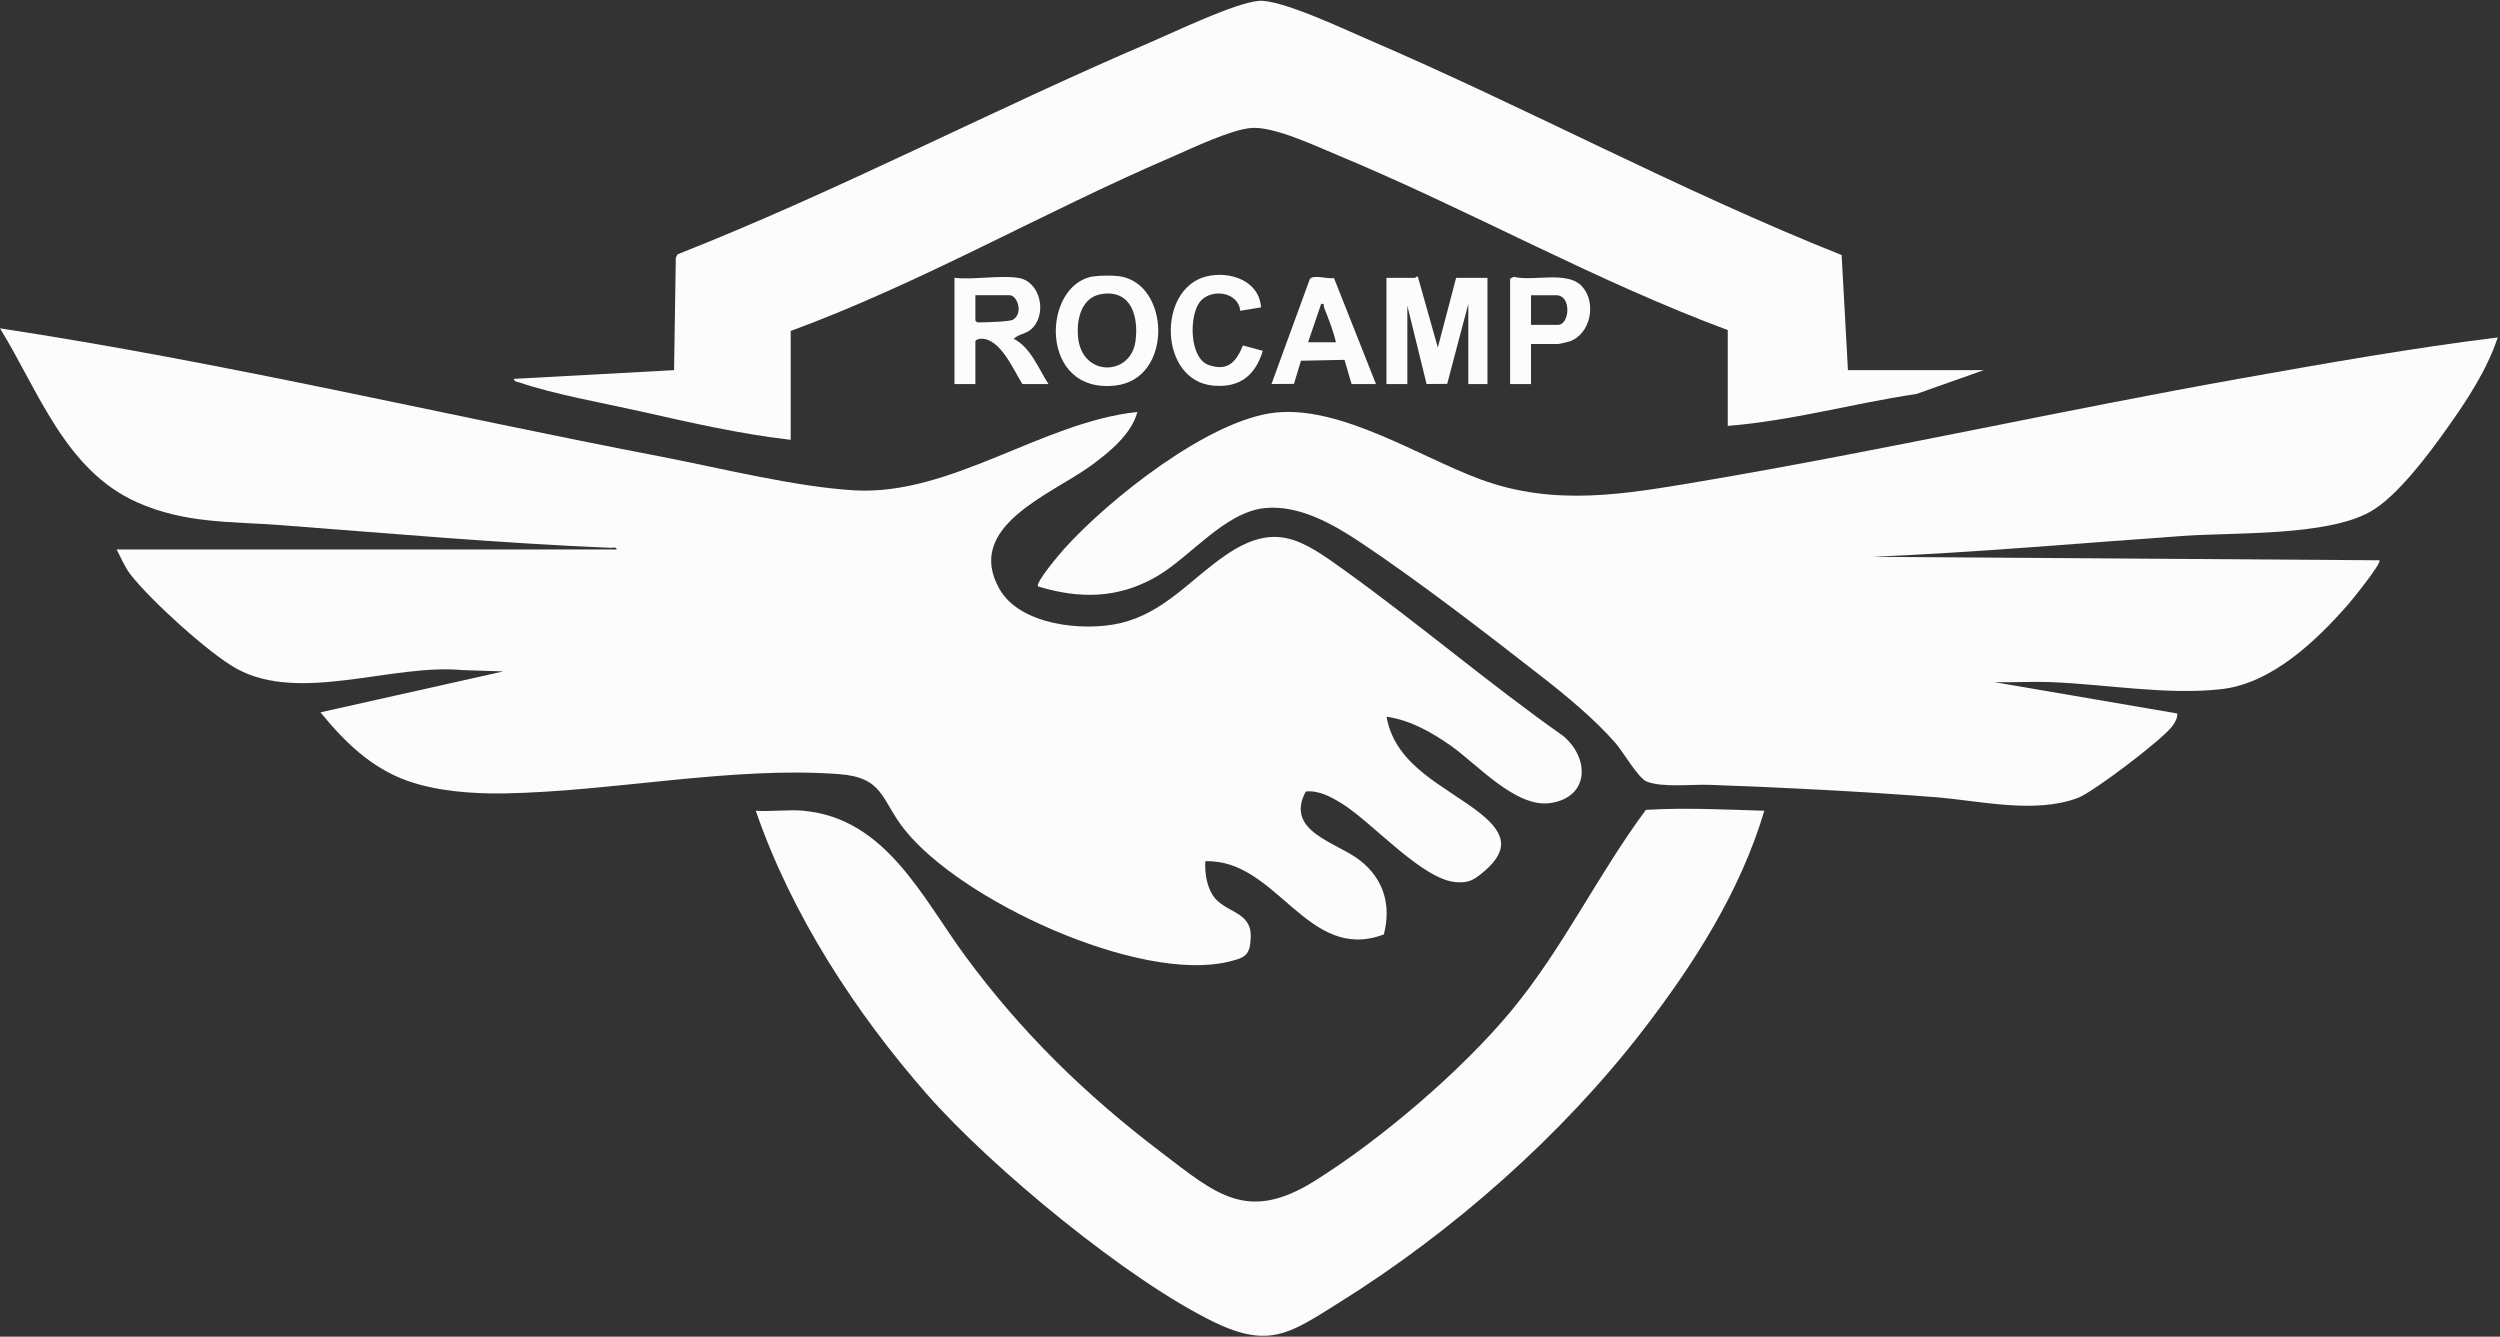
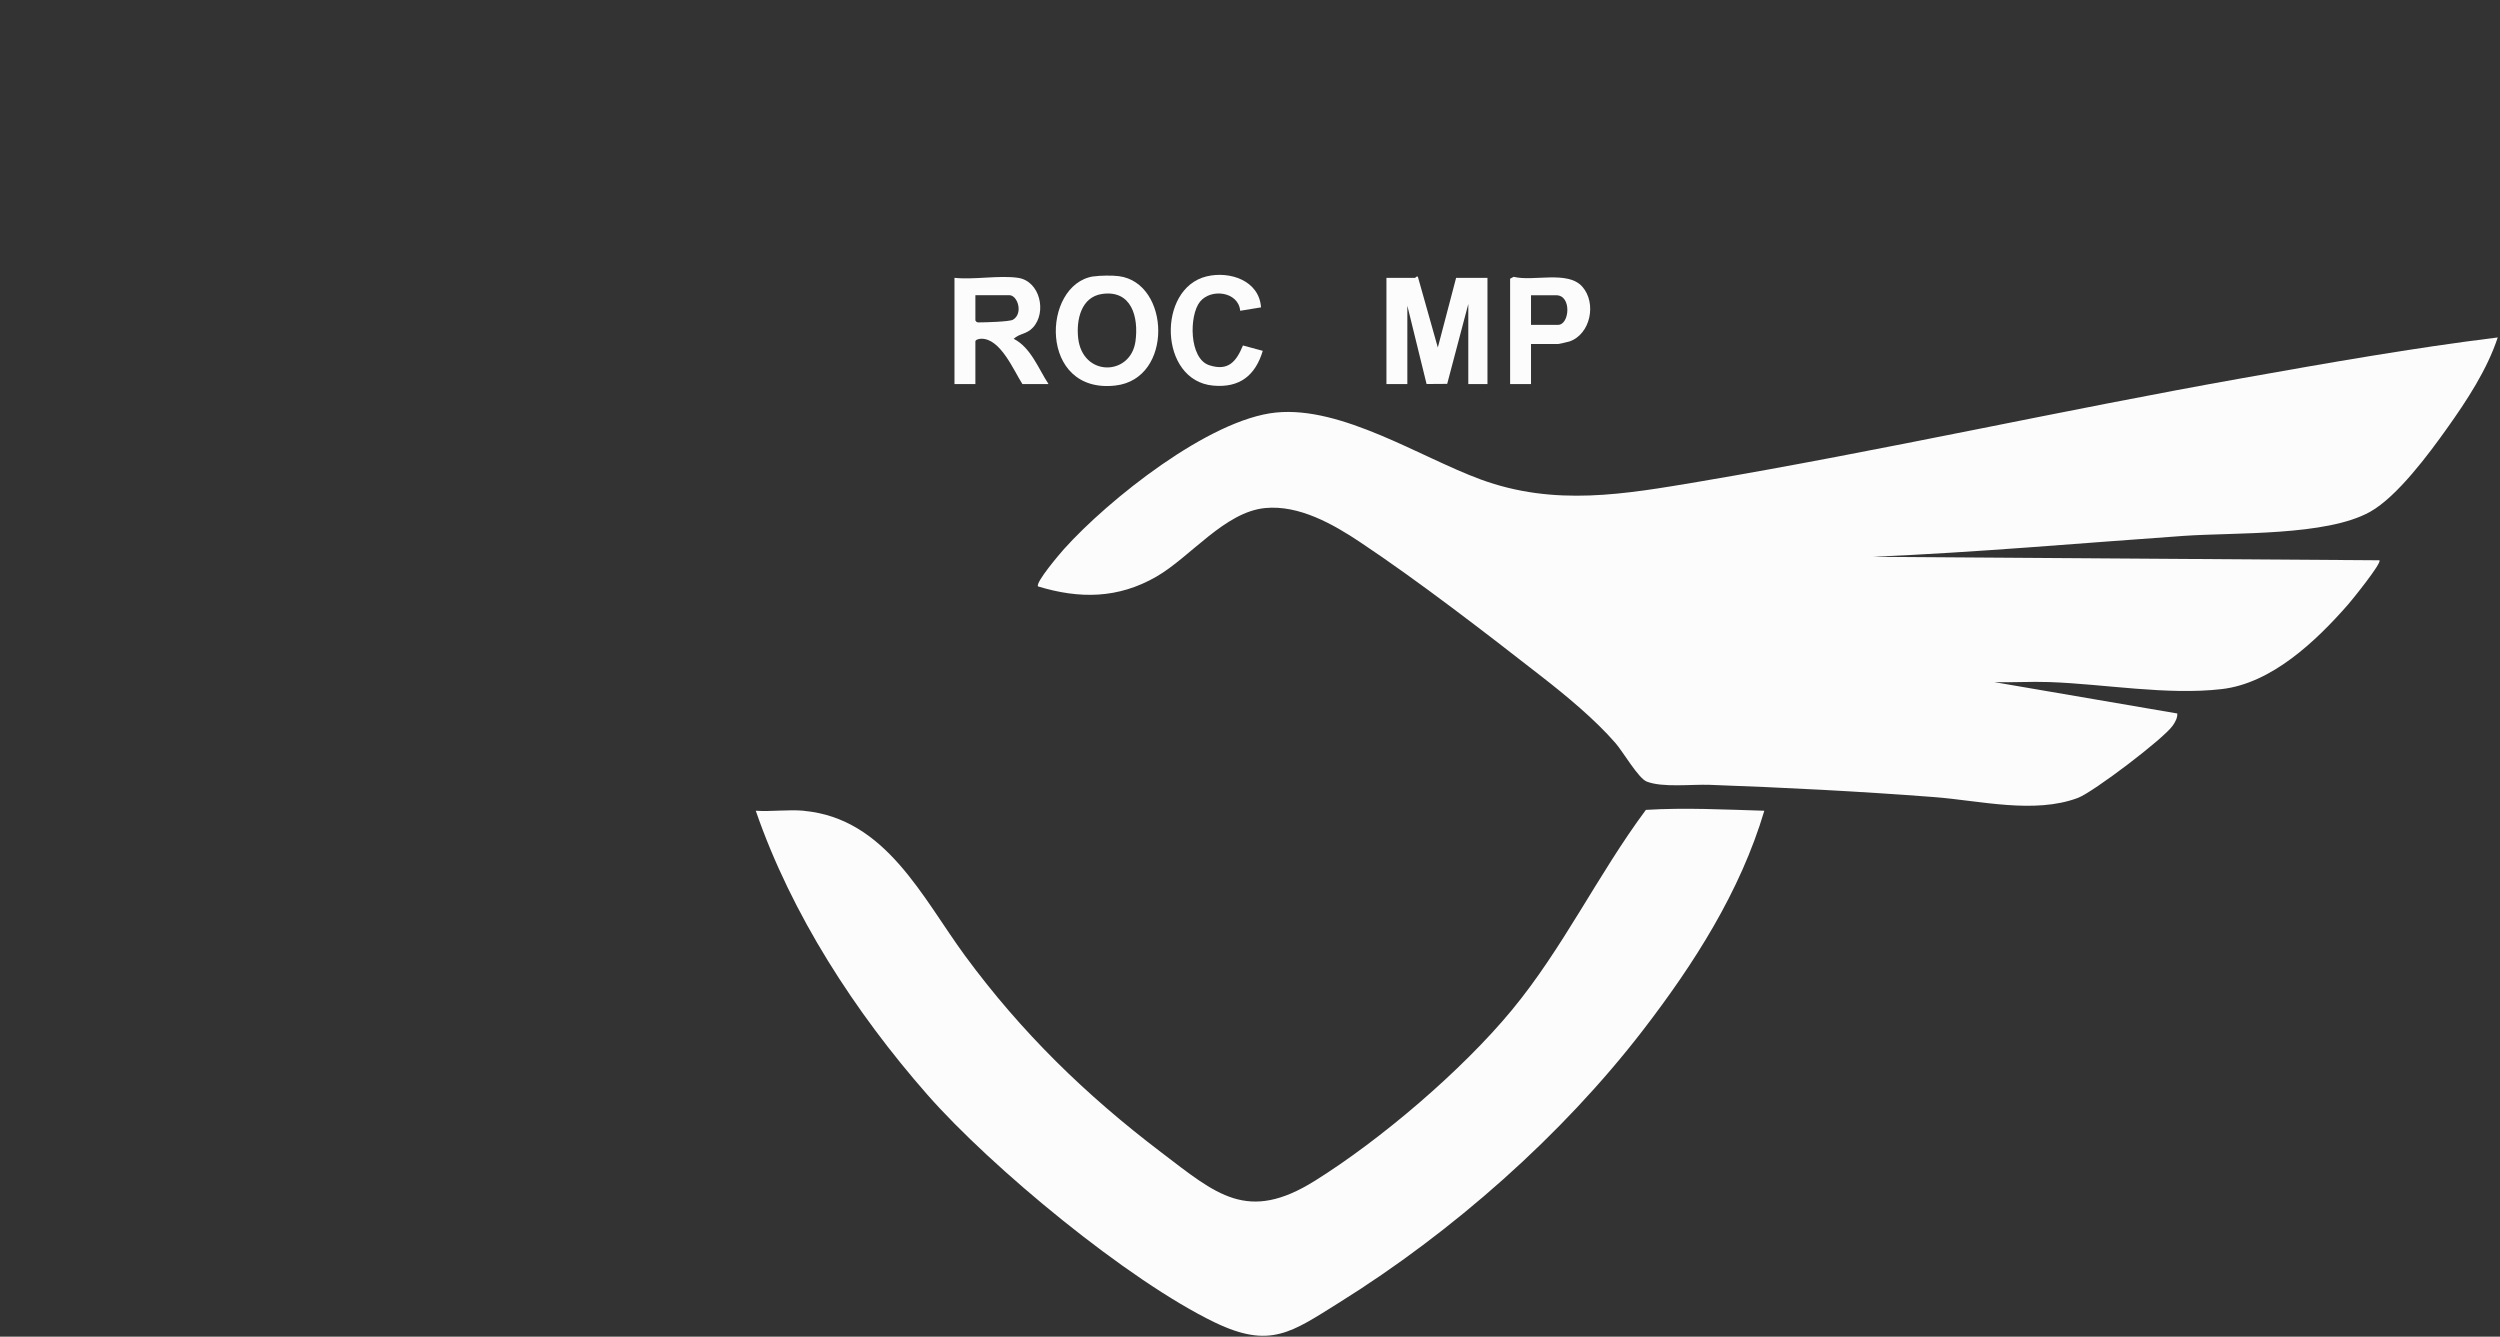
<svg xmlns="http://www.w3.org/2000/svg" width="649" height="347" viewBox="0 0 649 347" fill="none">
  <rect x="0" y="0" width="649" height="347" fill="#333333" stroke="none" />
-   <path d="M160.066 142.665C160.16 141.873 159.049 142.231 158.483 142.213C129.941 141.026 101.492 138.501 73.006 136.334C59.818 135.336 48.005 135.958 35.551 130.381C16.9 122.035 10.004 101.48 0 85.24C57.67 94.001 114.473 107.547 171.728 118.568C187.083 121.526 206.507 126.406 221.786 127.291C246.844 128.742 270.601 109.544 295.263 106.944C293.737 112.747 287.915 117.438 283.205 120.886C272.994 128.346 250.216 136.598 259.467 152.914C264.798 162.315 281.17 163.973 290.666 161.806C302.158 159.188 309.054 150.352 318.191 144.115C331.191 135.223 338.087 140.178 349.221 148.185C368.4 161.976 386.487 177.425 405.817 191.065C412.731 196.849 412.637 206.985 402.463 208.473C393.533 209.792 383.472 198.394 376.615 193.571C371.603 190.067 366.102 186.939 359.941 186.054C362.258 199.072 375.315 204.027 384.32 211.186C391.31 216.744 391.593 221.266 384.358 226.974C382.248 228.632 381.023 229.16 378.235 229.028C369.418 228.614 356.343 213.56 348.411 208.643C345.585 206.891 342.439 205.12 338.972 205.478C333.433 215.915 346.998 218.591 353.102 223.395C359.206 228.199 361.222 234.982 359.244 242.574C339.405 250.11 331.492 222.905 312.897 223.583C312.747 226.466 313.218 229.838 314.781 232.325C317.796 237.092 324.898 236.338 324.691 243.252C324.54 248.038 323.259 248.622 318.87 249.677C295.583 255.197 249.274 233.757 234.692 215.199C228.682 207.55 229.454 201.823 217.736 200.956C190.116 198.884 158.86 205.497 130.92 205.968C122.744 206.1 113.399 205.421 105.693 202.671C96.292 199.317 89.359 192.497 83.198 184.923L130.656 174.297L120.049 173.958C101.812 172.225 77.979 182.644 61.475 173.619C54.241 169.663 39.037 155.759 33.912 149.183C32.367 147.186 31.444 144.85 30.276 142.646H160.047L160.066 142.665Z" fill="#FCFCFC" />
-   <path d="M205.282 114.177C192 112.67 178.963 109.637 165.944 106.717C156.486 104.607 143.807 102.346 134.914 99.313C134.33 99.105 133.539 99.181 133.388 98.352L174.987 96.091L175.439 66.926L175.892 66.022C217.604 49.575 257.375 28.643 298.579 11.009C305.154 8.202 320.339 0.854 326.688 0.232C332.246 -0.314 348.863 7.542 354.798 10.104C396.284 27.908 436.112 49.499 478.088 66.21L479.727 96.091H514.995L497.455 102.289C481.102 104.701 465.013 109.26 448.527 110.56V85.691C413.918 72.823 381.588 54.567 347.544 40.399C341.817 38.026 330.682 32.731 324.842 33.221C319.378 33.673 309.355 38.534 303.986 40.852C270.771 55.132 239.27 73.407 205.263 85.917V114.177H205.282Z" fill="#FCFCFC" />
  <path d="M208.67 210.489C229.978 212.468 239.417 233.003 250.57 248.17C265.153 267.989 281.807 284.23 301.382 299.095C315.795 310.06 323.802 317.501 341.342 306.536C358.525 295.798 379.569 277.843 392.456 262.243C405.794 246.116 414.819 226.993 427.272 210.244C437.54 209.623 447.808 210.169 458.019 210.47C451.764 231.477 439.782 250.186 426.556 267.387C405.474 294.78 377.026 319.838 347.654 338.15C335.295 345.856 329.774 350.227 315.418 343.331C292.848 332.479 257.353 303.089 240.736 284.173C222.009 262.827 205.467 237.374 196.198 210.47C200.211 210.734 204.676 210.113 208.632 210.47L208.67 210.489Z" fill="#FCFCFC" />
-   <path d="M367.381 72.127C367.381 72.127 367.758 71.618 368.078 71.844L373.259 90.213L378.007 72.127H386.146V99.709H381.172V78.909L375.69 99.652L370.339 99.69L365.346 79.361V99.709H359.92V72.127C362.407 72.127 364.894 72.127 367.381 72.127Z" fill="#FCFCFC" />
+   <path d="M367.381 72.127C367.381 72.127 367.758 71.618 368.078 71.844L373.259 90.213L378.007 72.127H386.146V99.709H381.172V78.909L375.69 99.652L370.339 99.69L365.346 79.361V99.709H359.92V72.127Z" fill="#FCFCFC" />
  <path d="M264.287 72.126C270.015 72.974 271.804 81.094 268.149 85.032C266.491 86.822 264.739 86.501 263.157 87.952C267.603 90.213 269.562 95.695 272.2 99.708H265.418C263.1 96.072 259.747 87.914 254.773 87.933C254.264 87.933 253.209 88.159 253.209 88.63V99.708H247.783V72.126C252.87 72.673 259.389 71.41 264.287 72.126ZM253.209 76.648V83.204C253.548 83.656 253.605 83.694 254.132 83.694C255.715 83.694 262.064 83.525 262.968 82.997C265.7 81.377 264.174 76.629 262.026 76.629H253.209V76.648Z" fill="#FCFCFC" />
  <path d="M283.845 71.768C285.54 71.504 288.781 71.467 290.477 71.693C303.796 73.445 304.682 98.37 289.553 100.085C269.602 102.364 270.355 73.878 283.826 71.749L283.845 71.768ZM286.106 76.308C280.642 77.1 279.38 83.053 279.888 87.726C280.981 97.918 293.529 97.673 294.772 88.592C295.62 82.337 293.792 75.216 286.106 76.308Z" fill="#FCFCFC" />
-   <path d="M350.877 99.709L349.03 93.416L337.726 93.643L335.918 99.653L330.077 99.69L340.025 72.466C340.835 71.185 344.754 72.504 346.299 72.184L357.207 99.709H350.877ZM339.573 88.857H346.807C346.129 85.843 344.886 82.772 343.755 79.908C343.529 79.343 343.962 78.702 342.964 78.91L339.573 88.857Z" fill="#FCFCFC" />
  <path d="M397.451 89.309V99.709H392.025V72.353L392.949 71.863C398.073 73.144 407.003 70.148 410.771 74.425C414.539 78.702 412.919 86.765 407.418 88.649C407.098 88.762 404.629 89.309 404.46 89.309H397.451ZM397.451 84.335H404.46C407.493 84.335 408.058 76.648 404.008 76.648H397.451V84.335Z" fill="#FCFCFC" />
  <path d="M327.363 79.793L321.956 80.679C321.504 75.705 314.382 74.782 311.519 78.324C308.655 81.865 308.655 93.094 313.911 94.809C318.866 96.429 320.939 93.867 322.672 89.684L327.815 91.078C325.894 97.465 321.824 100.743 314.929 100.103C300.818 98.822 300.328 74.857 313.233 71.748C319.243 70.298 326.873 72.822 327.363 79.774V79.793Z" fill="#FCFCFC" />
  <path d="M648.423 87.572C645.654 95.994 640.36 104.02 635.235 111.217C630.506 117.867 622.292 128.945 615.283 132.864C603.923 139.213 580.26 138.177 566.827 139.119C539.942 141.003 513.057 143.414 486.115 144.545L617.695 145.449C618.43 146.09 610.423 155.962 609.537 156.961C601.248 166.418 589.736 177.402 576.755 178.89C562.606 180.53 546.347 177.572 532.01 177.063C527.262 176.893 522.477 177.214 517.748 177.082L565.225 185.221C565.301 186.37 564.679 187.444 564.057 188.348C561.759 191.721 543.389 205.644 539.433 207.132C528.091 211.39 513.942 207.829 502.13 206.925C482.724 205.436 463.206 204.438 443.819 203.741C439.222 203.571 431.573 204.513 427.485 202.893C425.299 202.026 421.362 195.187 419.384 192.908C414.052 186.766 406.553 180.567 400.11 175.556C385.622 164.252 368.251 150.838 353.085 140.739C346.058 136.048 337.222 131.055 328.48 131.884C317.929 132.883 309.074 144.583 300.182 149.707C290.272 155.416 280.268 155.529 269.472 152.232C268.738 151.233 275.219 143.641 276.236 142.51C287.71 129.737 313.898 108.824 331.249 107.091C348.337 105.376 368.666 118.677 384.322 124.442C403.633 131.545 421.72 128.305 441.37 124.989C488.47 117.019 535.232 106.507 582.276 98.142C604.243 94.242 626.23 90.342 648.367 87.61L648.423 87.572Z" fill="#FCFCFC" />
</svg>